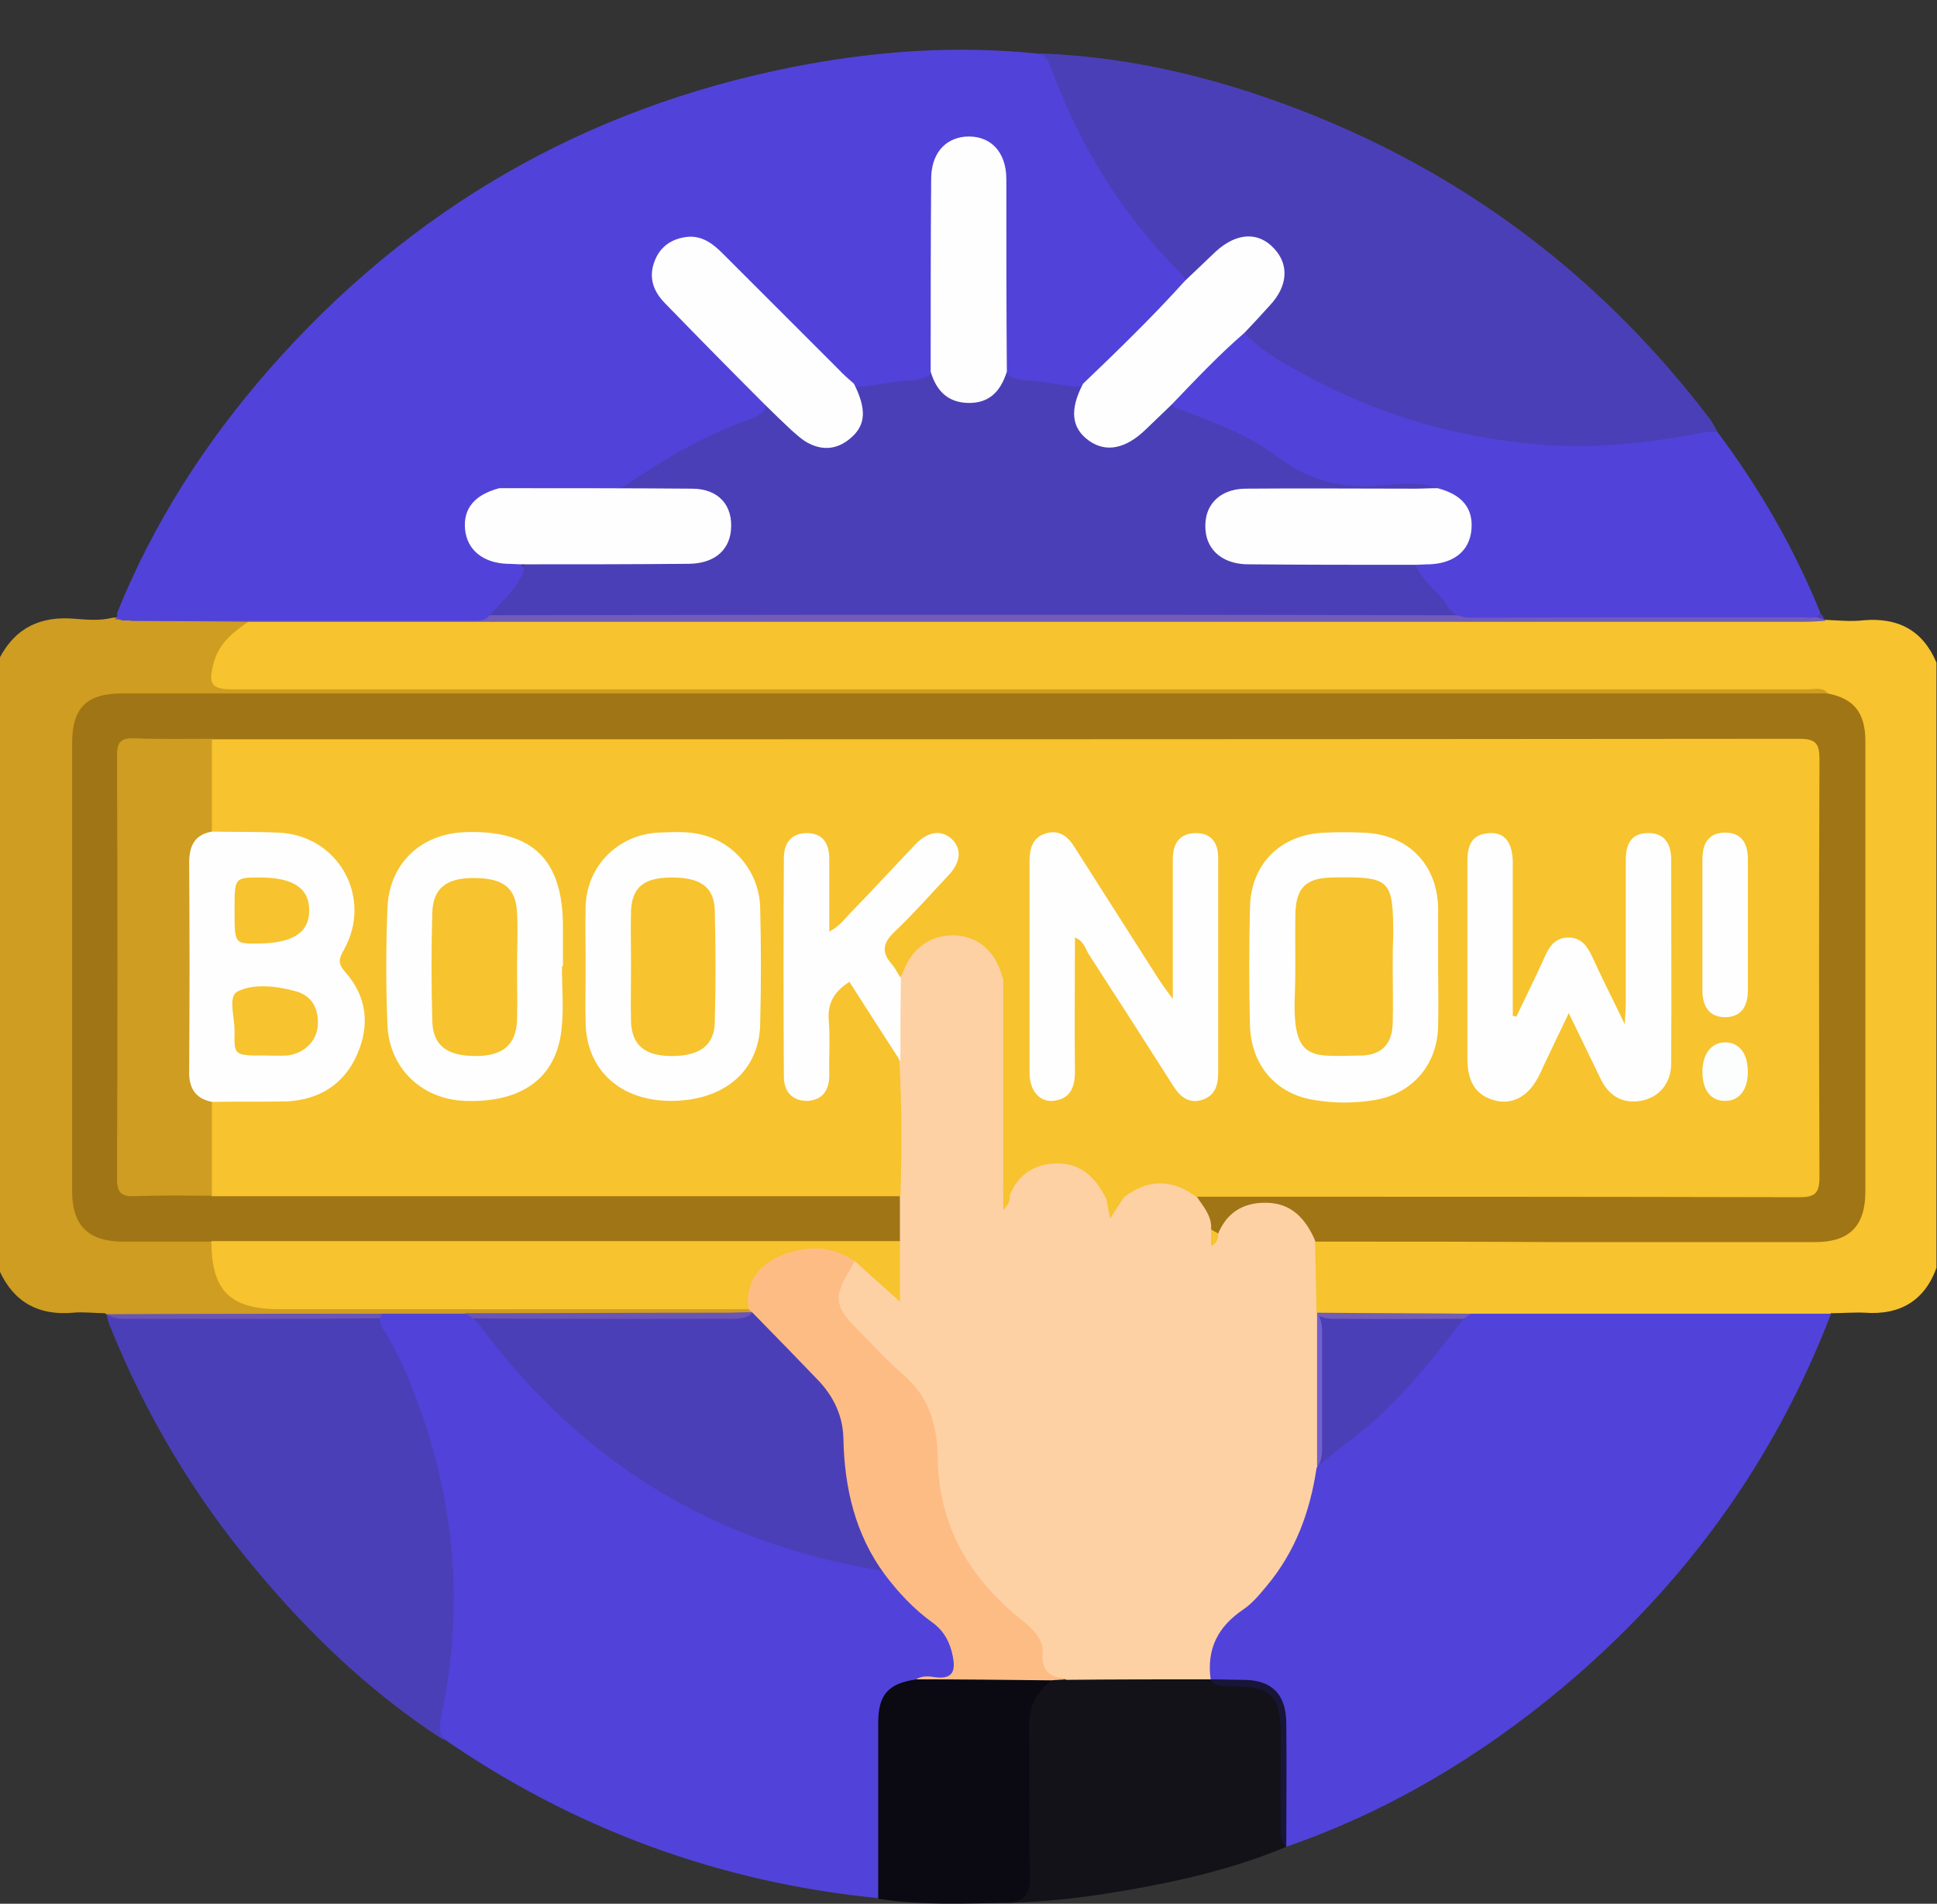
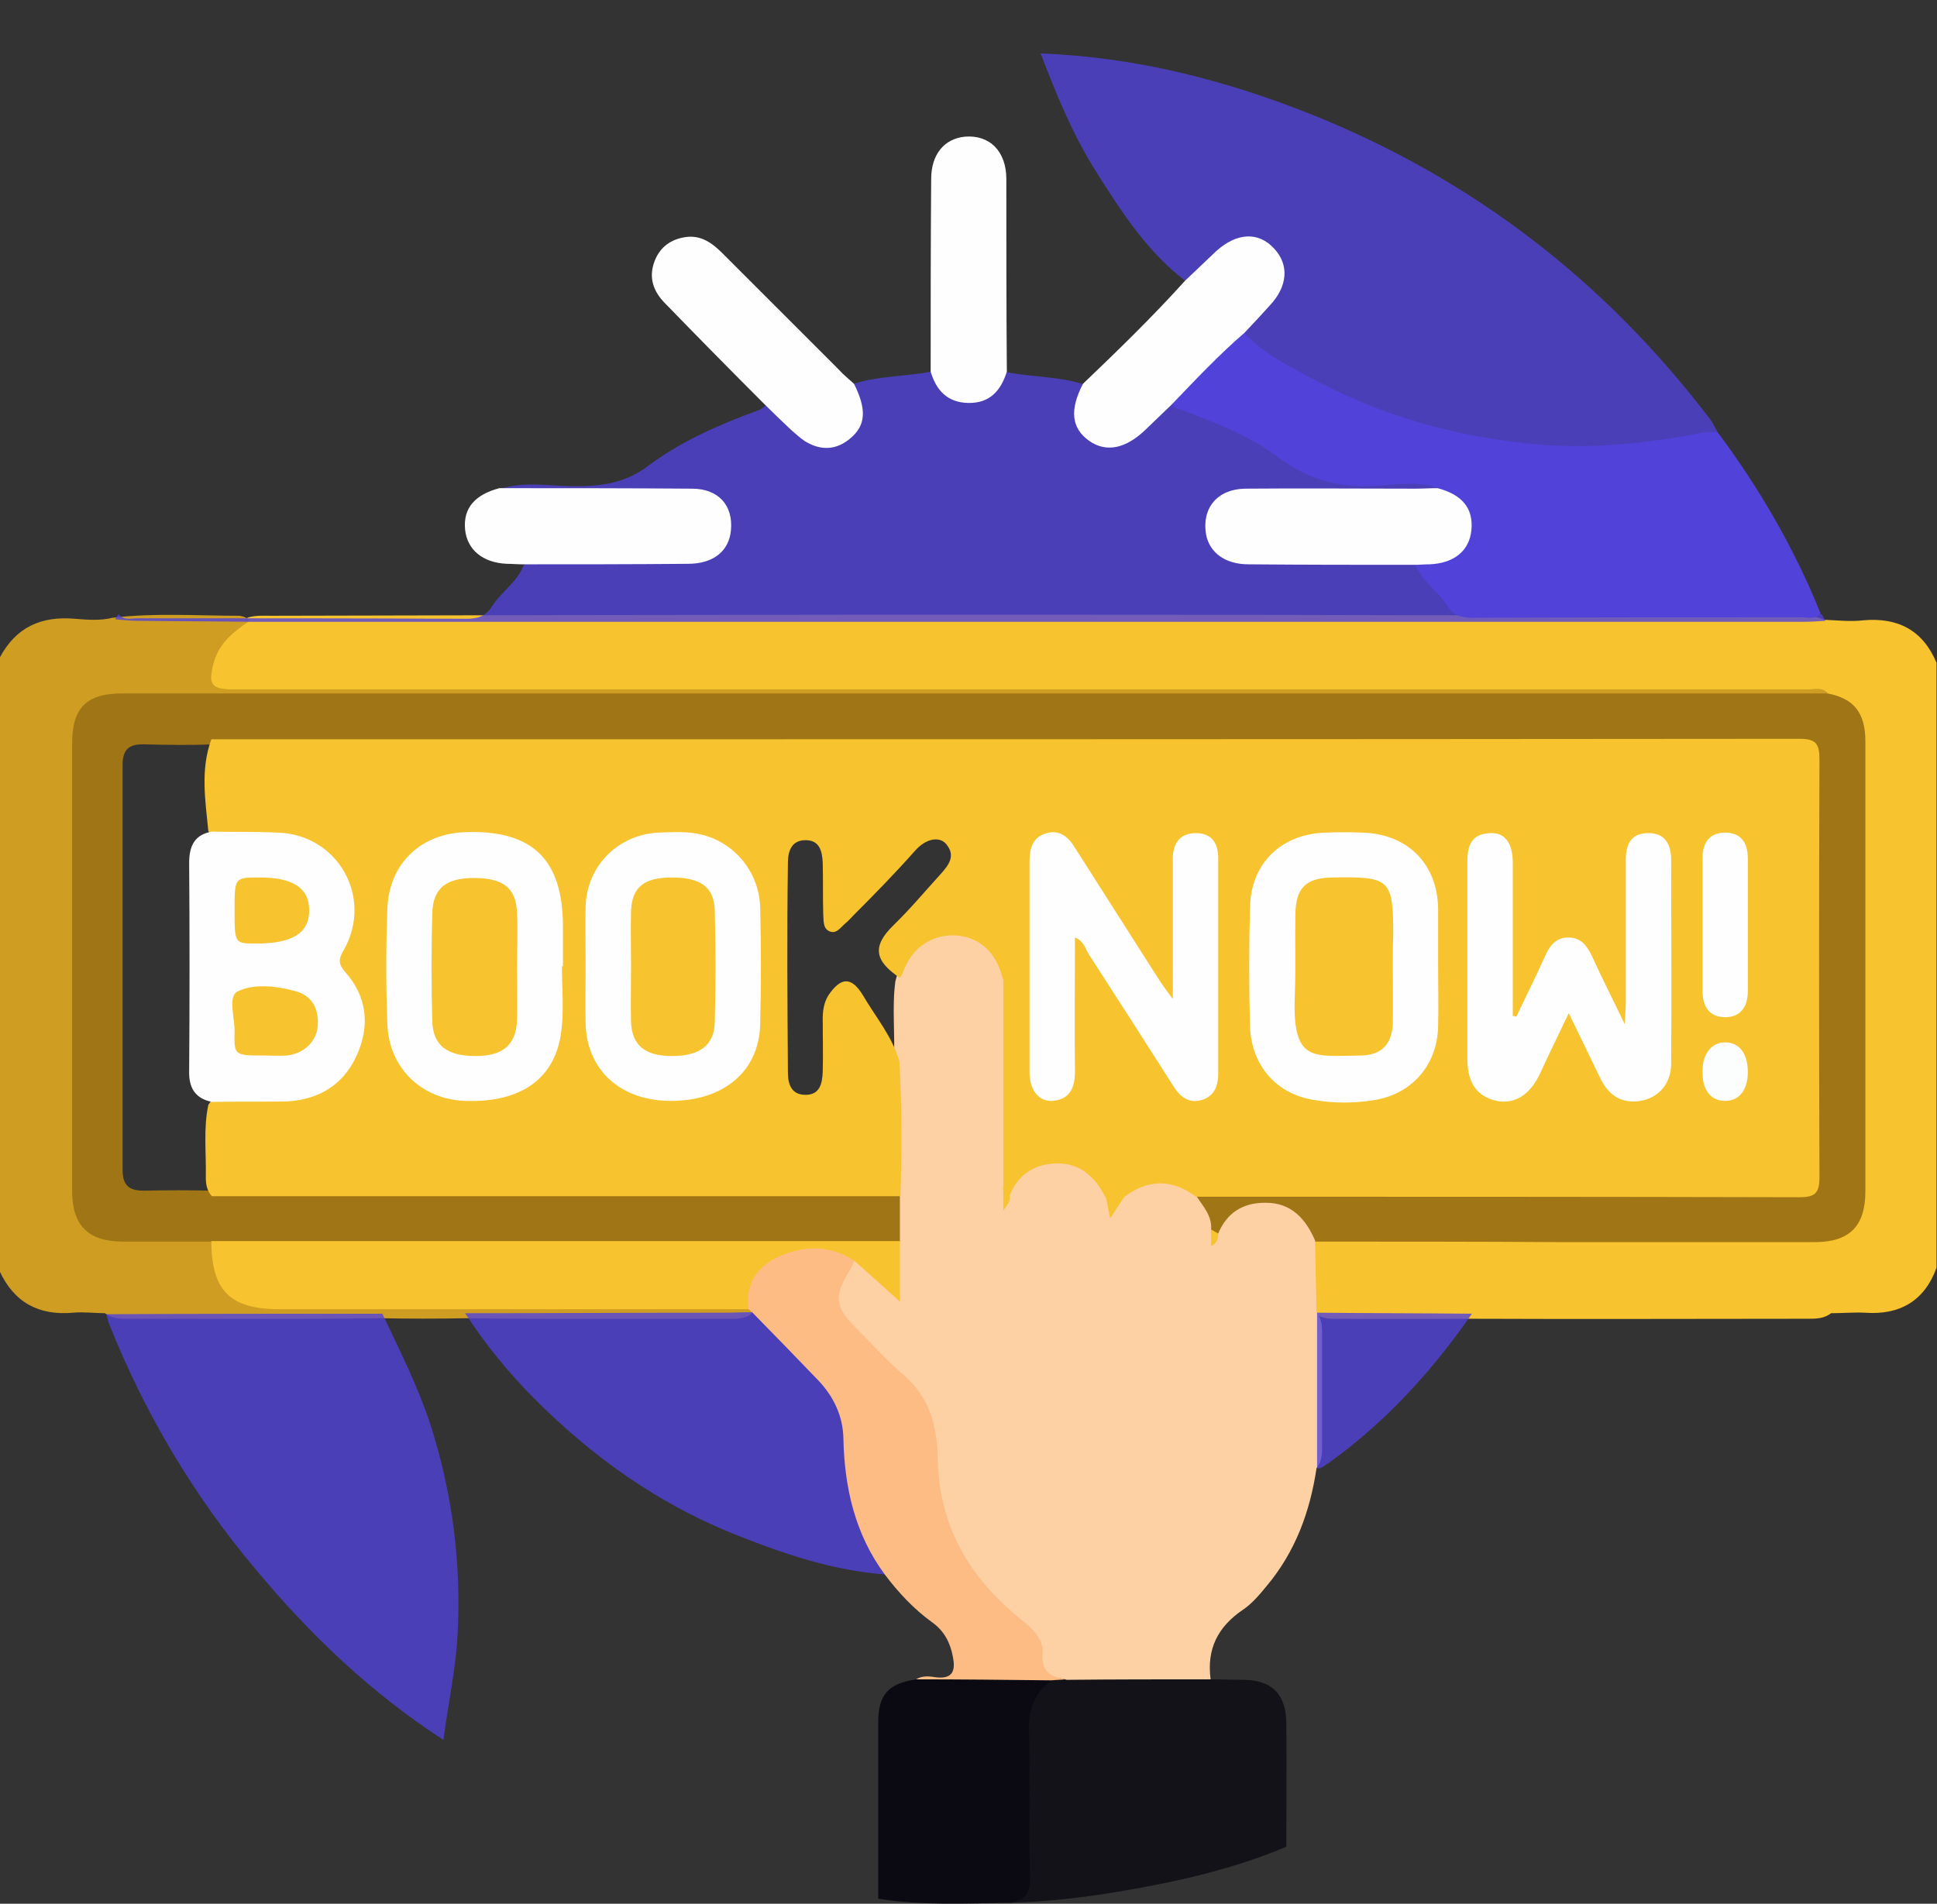
<svg xmlns="http://www.w3.org/2000/svg" xml:space="preserve" id="Layer_1" width="384" height="377.5" x="0" y="0" version="1.1">
  <rect width="100%" height="100%" fill="#333333" stroke="none" />
  <style>.st0{fill:#f7c32e}.st1{fill:#ce9d21}.st2,.st3{fill:#5143d9}.st3{opacity:.8}.st9{fill:#fefefe}</style>
  <path d="M361.6 122.9c2.6.1 5.3.4 7.8.1 6.9-.6 11.8 2 14.5 8.4v120c-2.4 6.6-7.3 9.4-14.2 8.9-2.2-.1-4.5.1-6.7.1-1.4 1.1-3 1.1-4.6 1.1-22.2 0-44.4.1-66.6 0-8.5 0-17 .1-25.5 0-1.9 0-3.8.2-5.4-.9-1.8-4.8-1.6-9.7-.2-14.6 2-1.6 4.3-1.1 6.5-1.1h88.4c11.2 0 12.9-1.8 12.9-13.1v-83.2c0-6.4-1.3-8.2-6.6-10.4-2.2-.9-4.4-.6-6.7-.6H45.8c-4.4-.1-5.8-1.9-4.7-6.2 1.1-4.4 4-7.4 8.2-9 1.5-.4 3-.3 4.5-.3 76.7-.2 153.4-.3 230.1-.1 23.9 0 47.7 0 71.6.1 2.2 0 4.2-.1 6.1.8" class="st0" />
  <path d="M49.5 123.1c-3.1 2.1-6 4.3-7.1 8.2-1.2 4.4-.6 5.4 3.9 5.4h312.1c1.3 0 2.8-.5 3.9.7-1.5 1.5-3.5 1.2-5.3 1.2-9.1.1-18.2 0-27.4 0H28.1c-11.2 0-12.7 1.4-12.7 12.8v84.7c.3 5.8 2.8 8.4 8.6 8.7 4.2.2 8.5 0 12.7.1 1.7 0 3.5-.1 5.1.9 1 .9 1.1 2.2 1.3 3.4 1.4 6.9 4.3 9.2 11.4 9.2H142c2.1 0 4.2-.3 6.3.5.6.4 1.4.8.6 1.7-1.6 1.1-3.3.9-5.1.9-17.2 0-34.4.1-51.5-.1q-8.4.15-16.8 0c-16.9.2-33.9.1-50.8.1-1.4 0-2.7-.2-3.9-1.1-2.1 0-4.2-.3-6.3-.1-6.8.6-11.7-2-14.6-8.3V130.5c3.2-6.1 8.2-8.4 15-7.8 2.4.2 5 .4 7.4-.2 8.3-1 16.7-.4 25.1-.4.9.1 1.6.4 2.1 1" class="st1" />
-   <path d="M291.7 260.5H363c-11.3 29.4-29.2 54-53.3 74.2-16.4 13.7-34.5 24.5-54.7 31.5-1.4-1.4-1.1-3.2-1.1-4.9-.1-6 0-11.9 0-17.9-.1-7-2-8.9-8.8-9-1.5 0-3 .1-4.4-.5-2.7-2.5-1.6-5.5-.8-8.2.8-2.6 2.7-4.4 4.8-6.1 8-6.5 13-14.9 14.7-25.1.2-1.1.4-2.2 1.1-3.1 3.1-2.7 6.4-5.1 9.6-7.7 7.2-5.9 13-13.1 18.7-20.4.8-1.2 1.6-2.2 2.9-2.8M75.8 260.5h16.5c1.3.6 2.2 1.6 3.1 2.7 19.9 26.7 46.2 42.9 79.1 48.2.5.1 1 .2 1.4.5 3.6 3.5 7 7.1 10.9 10.2 1.6 1.3 2.4 3.2 2.9 5.2 1.1 4.4 0 6-4.6 6.1-1.4.1-2.7.2-4 .7-4.8 1.8-5.8 3.2-5.8 8.3-.1 9.6 0 19.2 0 28.7 0 1.8.4 3.8-1.1 5.3q-47.1-4.65-86.1-31.5c-1.3-1.4-.9-3-.6-4.6 5.1-24.2 2.2-47.5-7.9-70.1-.9-1.9-1.9-3.8-2.9-5.6-.9-1.2-2-2.5-.9-4.1" class="st2" />
  <path d="M75.8 260.5c3.4 7.2 7 14.3 9.5 21.9q6.6 20.55 5.4 42c-.4 6.9-1.9 13.7-2.8 20.6-14.2-9.2-26.4-20.8-37.2-33.8-12.3-14.6-21.9-30.8-29-48.5-.3-.7-.4-1.4-.6-2.1 18.1-.1 36.4-.1 54.7-.1" class="st3" />
  <path d="M240 333c2.2 0 4.5.1 6.7.1 5.4.1 8.2 2.8 8.3 8.4.1 8.2 0 16.5 0 24.7-10.7 4.5-21.9 7-33.3 8.9-7.1 1.2-14.2 2-21.5 2.2 2.6-2.6 2.7-5.8 2.7-9.2q-.15-12.9 0-25.8c0-4.2 1.3-7.9 5.4-9.8 1.1-.4 2.3-.4 3.5-.5 7.7-.1 15.4 0 23.1 0 1.8 0 3.6-.1 5.1 1" style="opacity:.8;fill:#0b0a12" />
  <path d="M208.5 333.2c-3.3 2.4-4.6 5.5-4.5 9.6.2 9.7-.1 19.5.2 29.2.1 3.1-.8 4.8-3.8 5.3-8.8.1-17.6.6-26.3-.8v-34.9c0-5.6 2-7.8 7.6-8.6 7.2-.2 14.3-1.5 21.5-1 1.8.1 3.7-.2 5.3 1.2" style="fill:#0b0a12" />
-   <path d="M23.2 121.6c7.2-17.9 17.5-33.9 30.2-48.4 27.8-31.7 62.4-51.7 103.7-59.9 16.2-3.2 32.6-4.4 49.2-2.6 1.4.8 1.9 2.3 2.4 3.7 5.7 15 13.9 28.4 25.3 39.7.4.4.8 1 1 1.5.2 1.4-.8 2.3-1.7 3.2-5.2 5.3-10.5 10.6-15.8 15.8-1.1 1.1-2.2 2.1-3.8 2.1-3.5-.3-6.8-1.1-10.3-1.3-1.6-.1-3.2-.4-4.3-1.8-.9-1.8-.7-3.7-.7-5.5V38.6c0-1.7.1-3.5-.4-5.2-.9-3.1-3-4.8-5.9-4.8s-5 1.6-6 4.7c-.5 1.7-.5 3.5-.5 5.2v29.9c0 1.7.2 3.5-.6 5.1-1 1.5-2.7 1.8-4.3 1.9-3.5.2-6.9 1-10.3 1.3-2.1 0-3.3-1.5-4.7-2.8-7.1-7-14.1-14.1-21.1-21.1-1.5-1.5-3-2.9-5-3.9-2.7-1.4-5.2-.9-7.3 1s-2.7 4.4-1.6 7.2c.6 1.7 1.8 3 3.1 4.2l15.6 15.6c1.2 1.2 2.9 2.2 2.2 4.4-1 1.2-2.5 1.7-3.9 2.2-8.3 3-15.8 7.4-23 12.3-1.9 1.3-3.9 1.5-6 1.6-6.5.2-13-.5-19.4.4-4.5 1.5-6.2 3.5-6 6.9.2 3.5 2.5 5.6 7.1 6.4 1.4.3 3.2-.2 3.5 2-1.4 3.7-4.5 6.2-7 9.1-.9 1-2.3.9-3.5.9H26.1c-1-.3-2.7.6-2.9-1.5" class="st2" />
  <path d="M169.3 76.1c4.9-1.6 10.2-1.4 15.2-2.4.5.2.8.6 1.1 1 4.5 5.8 8.3 5.7 12.8-.1.3-.4.7-.7 1.2-.8 5 1 10.2.8 15.2 2.4.6 1.3-.2 2.4-.5 3.6-.6 2.7-.1 5 2.1 6.7s4.6 1.6 7 .5c2.1-.9 3.6-2.7 5.2-4.2 1.2-1.2 2.3-2.7 4.3-2.6 9.5 2.6 17.9 7.6 26.1 12.9 2.3 1.5 4.6 2.3 7.4 2.2 5.1-.1 10.3-.2 15.4.1 1.2.1 3.5-.7 2.9 2.1-1.8.9-3.7.7-5.5.7-10.5 0-21-.1-31.4.1-5.2.1-7.9 3-7.1 7.4.5 3 2.9 4.9 6.9 5.2s8 .1 12 .1h16.1c1.7 0 3.5-.1 5.1.8 1.8 1.7 3.7 3.4 5.1 5.5 2.2 3.2 5 4.3 8.9 4.3 20.6-.1 41.2-.1 61.8-.1 1.5 0 3-.1 4.5.3.3.4.5.9.8 1.3-1.5.1-3 .2-4.5.2H49.8c-7.5-.1-15.1-.1-22.6-.2-1.5 0-2.9-.2-4.4-.3.2-.3.5-.7.7-1 1.1 1.3 2.5.8 3.8.8 21.7 0 43.5 0 65.2.1 2.2 0 3.8-.5 5-2.4 1.8-2.9 5-4.8 6.3-8.2 1.5-1.5 3.5-1.1 5.3-1.1 8.5-.1 17 0 25.4 0 1.7 0 3.5 0 5.2-.7 2.9-1.1 4.3-3.3 4.1-6.4-.2-3-2.1-4.7-4.9-5.4-1.5-.4-3-.3-4.5-.3h-29.9c-1.8 0-3.8.4-5.2-1.3 4.5-1.4 9.1-.6 13.7-.5 5.7.1 10.8-.4 15.6-4.1 6.6-4.9 14.2-8.2 21.9-11 .5-.2 1-.7 1.5-1 2.1.1 3.1 1.9 4.4 3.1 1.1 1 2.1 2.1 3.4 2.9 2.6 1.6 5.3 2.2 8 .3s3.1-4.6 2.1-7.6c-.7-1-1.2-1.9-.6-2.9M235 55.7c-7.6-5.8-12.6-13.6-17.6-21.5-4.7-7.4-8-15.5-11.1-23.6 18.8.7 36.8 5.3 54.2 12.3 31.7 12.8 57.8 33 78.5 60.2.6.8 1 1.7 1.5 2.6-4.5 2.4-9.6 2.6-14.5 3.1-23.1 2.7-45-1.8-65.6-12.5-5-2.6-10-5.1-13.9-9.3-.6-2.1 1-3.1 2.1-4.4 1.6-1.7 3.5-3.2 4.4-5.4 1.2-2.9.7-5.5-1.5-7.5s-4.8-2.4-7.5-.8c-2 1.1-3.5 2.7-5.1 4.3-1.2 1.1-2 2.6-3.9 2.5" class="st3" />
  <path d="M246.7 66c3.5 3.9 8.1 6.2 12.5 8.6 14.1 7.7 29.3 12.1 45.4 13.5 11.2 1 22-.2 32.9-2.3 1-.2 2-.1 3-.1 8.3 11.1 15.2 23 20.4 35.9-1 1.3-2.5.8-3.8.8-21.7 0-43.5 0-65.2.1-2.2 0-3.8-.5-5-2.4-1.8-2.9-5-4.8-6.3-8.2 1-1.2 2.5-.9 3.8-1.1 3.2-.5 5.6-2 6.3-5.4.6-3.4-.9-5.7-3.9-7.2-.7-.3-1.4-.6-1.7-1.4-3.9-1.4-7.9-.8-11.8-.5-7.5.6-13.9-1.1-20-5.7-5.6-4.2-12.1-6.7-18.7-9.2-.8-.3-1.7-.3-2.2-1.2-.1-1.3.8-2 1.6-2.8 3.3-3.3 6.6-6.7 10-10 .7-.7 1.4-1.6 2.7-1.4" class="st2" />
  <path d="M240 333c-9.5 0-19 0-28.6.1-.8-.4-1.7-.3-2.6-.2-2 .2-2.8-.9-2.8-2.6 0-4-2.2-6.6-5.1-9-10.1-8.5-16-19.2-16-32.7 0-5.7-1.8-11-6.4-15-3.3-2.9-6.2-6.1-9.3-9.2-5-5.1-4.9-9.2.2-14.5 4 .8 5.5 4.7 8.2 6.7-.6-3.4-.1-7.2-.3-10.9q-.15-4.35 0-8.7c-.2-8.8-.1-17.6-.1-26.5.3-5.3-.4-10.6.3-15.9.6-2.4 1.5-4.7 3.4-6.5 3.2-3.1 6.9-4.5 11.2-3 4.2 1.5 7.3 4.2 7.6 9.1.1 13.9-.2 27.8.2 41.6 5.7-8.4 14.5-8.1 19.7.7.6 1.2 1.1 2.5.8 3 .1-.8 1-1.9 2.2-3 6.3-4 9.5-4 14.8.1 1.9 1.9 3.7 3.9 3.3 6.9-.1.9.1 1.9-.3 2.8.3-.7.3-1.6.4-2.4 2.2-4.8 6.1-6.7 11.2-6.2 4.2.4 7.2 2.6 8.6 6.6.2.6.3 1.2.1 1.8l.3 14.1c1 1.3 1.1 2.7 1.1 4.3v22.4c0 1.5-.1 3-1.1 4.2-1.3 8.7-4.2 16.6-9.9 23.4-1.4 1.7-2.9 3.5-4.7 4.7-5 3.4-7.2 7.8-6.4 13.8" style="fill:#fdd1a3" />
  <path d="M260.8 246.2c-1.9-4.5-4.8-7.8-10.1-7.7-4.3 0-7.5 2-9.2 6.1-.9.5-1.1-.3-1.4-.8.2-2.7-1.6-4.6-2.9-6.6 1.8-1.6 4-1.2 6.1-1.2h109.1c7.1 0 7.1 0 7.1-7.2v-74.6c0-6.4 0-6.5-6.5-6.5H47c-1.6 0-3.2.1-4.9-.1-4.5.2-9 .1-13.5 0-3-.1-4.3 1-4.3 4.1v80.2c0 3.1 1.2 4.2 4.2 4.2q6.75-.15 13.5 0c4.6-.2 9.2-.1 13.9-.1h115.7c2.3 0 4.8-.5 6.8 1.2v9c-1.6 1.4-3.5 1.2-5.3 1.2-41.9 0-83.9.1-125.8 0-1.9 0-3.8.2-5.3-1.2H24.4c-6.9 0-10.1-3.2-10.1-10v-88.8c0-7.1 2.9-9.9 10-9.9h338c5.2 1 7.5 3.8 7.5 9.5v89.2c0 6.9-3.1 10.1-10 10.1h-51c-16-.1-32-.1-48-.1" style="fill:#a07515" />
  <path d="M261.1 291.2v-30.9c10.2.1 20.4.1 30.7.2-7.9 11.4-17.1 21.5-28.4 29.6-.8.5-1.4 1.1-2.3 1.1M175.4 312.2c-10.5-.8-20.4-4.2-30.1-8.1-15.1-6.1-28.1-15.4-39.5-26.9-5.1-5.1-9.6-10.7-13.6-16.8 17.2 0 34.4-.1 51.6-.1 1.7 0 3.5-.1 5.2-.1 1.4.2 2.2 1.2 3 2.1 3.5 3.5 7.1 7 10.6 10.6 3.2 3.3 5.3 7.3 5.5 12 .5 8.8 1.6 17.4 6.8 24.9.6.7 1.1 1.5.5 2.4" class="st3" />
  <path d="M175.4 312.2c-5.9-8-8-17.2-8.2-27-.1-4.4-1.9-8.2-4.9-11.4-4.4-4.6-8.8-9.1-13.3-13.7-.2-.2-.4-.3-.6-.5-1.6-2.4-1-4.8.3-7 3.4-5.5 13.6-7.9 19.1-4.6.8.5 1.4 1 1.6 2-.3.7-.6 1.3-1 2-3.1 5-2.9 7.1 1.2 11.2 3.2 3.2 6.2 6.6 9.6 9.5 5.1 4.4 6.6 10.1 6.7 16.4.2 13.5 6.3 23.8 16.5 32 2.3 1.8 4.5 4 4.3 6.6-.3 3.9 1.6 4.8 4.7 5.3-1 .1-2 .1-3 .2-8.9-.1-17.9-.2-26.8-.2 1.3-.8 2.7-.6 4-.4 3.5.4 3.8-1.6 3.3-4.1-.5-2.7-1.7-5.1-4.1-6.8-3.6-2.6-6.7-5.9-9.4-9.5" style="fill:#febc85" />
  <path d="M169.5 250.1c-4.6-3.1-9.5-3.2-14.5-1.2-4.7 2-7.3 5.4-6.6 10.7H55.3c-9.7 0-13.4-3.7-13.4-13.5h136.5v12c-3.1-2.8-6-5.4-8.9-8" class="st0" />
  <path d="M246.7 66c-5.1 4.4-9.7 9.3-14.4 14.2-1.7 1.6-3.4 3.3-5.1 4.9-4 3.9-7.9 4.7-11.3 2.3-3.5-2.5-3.9-6.1-1.2-11.3 6.9-6.6 13.8-13.3 20.2-20.4 2.1-2 4.1-3.9 6.2-5.9 4.1-3.7 8.4-3.9 11.5-.5 3 3.2 2.7 7.5-.9 11.3-1.6 1.8-3.3 3.6-5 5.4M169.3 76.1c2.5 5 2.4 8.2-.7 10.8-2.8 2.4-5.9 2.5-9 .6-.9-.6-1.8-1.4-2.6-2.1-1.8-1.7-3.6-3.4-5.4-5.2-6.6-6.6-13.2-13.3-19.7-20-2.4-2.4-3.4-5.2-2.1-8.5 1.1-2.8 3.3-4.3 6.2-4.7 3-.4 5.2 1.2 7.2 3.2l23 23c1 1.1 2.1 2 3.1 2.9M199.6 73.7c-1.2 3.8-3.4 6.3-7.7 6.2-4.1-.1-6.3-2.5-7.4-6.2 0-12.7 0-25.4.1-38.2 0-4.9 2.6-8 6.7-8.4 4.9-.4 8.2 2.9 8.2 8.4 0 12.7 0 25.5.1 38.2M99 96.8c12.7 0 25.4 0 38.2.1 5.2 0 8.2 3.3 7.7 8.3-.4 4.1-3.5 6.6-8.5 6.6-11 .1-22 .1-32.9.1-1 0-2-.1-3-.1-4.8-.2-7.9-2.8-8.3-6.8-.4-4.2 1.9-6.9 6.8-8.2M285 96.8c4.9 1.3 7.1 4 6.7 8.3-.4 4.1-3.4 6.6-8.3 6.8-1 0-2 .1-3 .1-11 0-22 0-32.9-.1-4.6 0-7.7-2.3-8.4-5.9-.9-5.2 2.2-9 7.7-9.1 11.2-.1 22.5 0 33.7 0 1.5 0 3-.1 4.5-.1" class="st9" />
  <path d="M178.5 237.2H42c-1-1.1-1.2-2.4-1.2-3.8.1-4.8-.5-9.6.5-14.3 1-1.8 2.7-1.6 4.3-1.6 3.2-.1 6.5 0 9.7 0 6.4-.1 11.4-2.8 14.2-8.6 2.7-5.5 1.8-10.7-2-15.4-1.7-2-1.2-3.7-.2-5.8 3.2-7.2 2-13.4-3.4-18-2.6-2.2-5.4-3.5-8.9-3.4-3.1 0-6.2.1-9.4 0-1.6 0-3.3.2-4.3-1.5-.6-6.1-1.6-12.2.6-18.2 105 0 210 0 314.9-.1 3.3 0 3.9 1.1 3.9 4.1-.1 27.6-.1 55.2 0 82.9 0 3.2-1 3.9-4 3.9-39.9-.1-79.7-.1-119.6-.1-4.8-3.6-9.6-3.5-14.3.1-1.2.7-2.5 1-3.7-.1-2.1-4.1-5.2-6.8-9.9-6.6-4.3.2-7.5 2.3-9.1 6.5-2-.6-1-2.2-1-3.3-.1-12 0-24.1-.1-36.1 0-1.4.3-2.7-.3-4.1-1.3-4.9-4.5-7.8-9-8.2-4.7-.3-8.6 2.1-10.5 6.8-.2.6-.5 1.1-.8 1.6-5.1-3.4-5.5-6.3-1.3-10.4 3.3-3.2 6.3-6.8 9.4-10.2 1.6-1.8 3-3.6 1.1-5.9-1.3-1.6-4-1.2-6.2 1.3-3.9 4.4-8 8.6-12.1 12.7-.5.5-1 1.1-1.6 1.6-1 .8-1.9 2.4-3.4 1.6-1.2-.6-1-2.2-1.1-3.4-.1-3.4 0-6.7-.1-10.1-.1-2.3-.6-4.5-3.4-4.5s-3.5 2.2-3.5 4.5c-.2 13.9-.1 27.7 0 41.6 0 2.3.7 4.4 3.5 4.4s3.3-2.2 3.4-4.5c.1-3.5 0-7 0-10.5 0-1.6.2-3.2 1.1-4.7 2.5-3.7 4.6-3.8 6.9 0 2.5 4.3 5.8 8.1 7.2 13.1.5 8.8.5 17.7.2 26.7" class="st0" />
-   <path d="M178.5 210.4c-3.4-5.2-6.7-10.4-10.1-15.7-2.9 1.8-4.4 4.1-4.1 7.7s0 7.2.1 10.9c0 3-1.5 4.9-4.4 5-3 0-4.6-1.9-4.6-4.8-.1-14.5-.1-29 0-43.4 0-2.8 1.4-4.9 4.5-4.9 3.3 0 4.5 2.1 4.5 5.2v14.3c2.1-1 3.2-2.7 4.5-4 4.3-4.4 8.4-8.9 12.6-13.3 2.5-2.6 5.2-2.9 7.2-1s1.8 4.6-.7 7.2c-3.5 3.7-6.9 7.6-10.6 11.1-2.3 2.2-2.8 4-.6 6.5.7.8 1.2 1.9 1.8 2.8-.1 5.4-.1 10.9-.1 16.4" class="st9" />
  <path d="M198.9 193.6c1 1.3.6 2.9.6 4.3v35.4c0 1.3-.6 2.7.7 3.8.1.9-.3 1.7-1.3 2.9zM219.2 237.2c1.2 0 2.5 0 3.7.1-.9 1.3-1.7 2.6-2.8 4.3-.4-1.7-.6-3.1-.9-4.4M240.1 243.8c.5.3.9.5 1.4.8 0 1-.2 1.9-1.4 2.5z" class="st0" />
-   <path d="M42 218.5v18.6c-5.1 0-10.2-.1-15.3.1-2.5.1-3.5-.6-3.5-3.3.1-28.1.1-56.1 0-84.2 0-2.7.9-3.4 3.5-3.3 5.1.2 10.2.1 15.3.1v18.4c-3.4 2.9-3.5 6.8-3.4 10.9.1 10.9.2 21.7 0 32.6-.1 3.8.4 7.3 3.4 10.1" class="st1" />
  <path d="M300.6 201.6c1.9-4 3.9-8 5.7-12 .9-2.1 2.2-3.7 4.6-3.7 2.5 0 3.7 1.6 4.7 3.7 1.9 4.2 4 8.3 6.5 13.5.1-2.1.2-3.1.2-4.1v-28.5c0-3 1-5.3 4.4-5.3 3.3-.1 4.6 2.2 4.6 5.2 0 13.5.1 27 0 40.5 0 4-2.5 6.8-6.1 7.4-3.7.6-6.3-1.1-7.9-4.4-2-4.1-4-8.3-6.3-13-2.1 4.4-4 8.3-5.8 12.2-2 4.1-5 5.9-8.5 5.2-3.9-.9-5.8-3.5-5.8-8.4v-39c0-3.1.7-5.5 4.4-5.7 3-.2 4.6 1.9 4.6 5.9v30.4c.2-.1.4 0 .7.1M42 218.5c-3.4-.7-4.6-2.9-4.5-6.2.1-13.7.1-27.5 0-41.2 0-3.4 1.1-5.6 4.5-6.2 4.4.1 8.7 0 13.1.2 11.9.4 18.9 12.8 13.1 23.2-1 1.7-1.3 2.7.2 4.4 4.3 4.8 5 10.5 2.4 16.4s-7.4 8.9-13.8 9.3c-5 .1-10 0-15 .1M213.1 185.9c0 9.1-.1 17.9 0 26.6 0 3.2-1 5.5-4.4 5.8-2.7.2-4.6-2.1-4.6-5.6v-42c0-2.4.6-4.6 3.1-5.4 2.7-.9 4.5.5 5.9 2.8 5.5 8.6 11 17.3 16.5 25.9.7 1.1 1.5 2.2 2.9 4.1V170c.1-2.9 1.5-4.8 4.6-4.8s4.4 2 4.4 4.9v42.7c0 2.5-.7 4.5-3.2 5.3-2.6.8-4.3-.6-5.6-2.6-5.6-8.8-11.3-17.7-17-26.5-.6-1.1-.9-2.4-2.6-3.1M285.1 191.8c0 3.9.1 7.7 0 11.6-.1 7.6-5 13.4-12.4 14.7-4.1.7-8.3.7-12.3 0-7.4-1.2-12.3-6.8-12.6-14.6-.2-7.9-.2-15.7 0-23.6.2-8.8 6.3-14.6 15.1-14.8 2.4-.1 4.7-.1 7.1 0 9 .2 15 6.2 15.1 15.1zM116.1 191.6c0-4-.1-8 0-12 .3-8 6.5-14.1 14.4-14.5 2.9-.1 5.8-.3 8.6.4 6.6 1.6 11.4 7.5 11.6 14.4.2 7.7.2 15.5 0 23.2-.2 9.3-7.2 15.2-17.7 15.2-9.9 0-16.6-6-16.9-15.2-.1-3.8 0-7.7 0-11.5M111.4 191.6c0 4.2.4 8.5-.1 12.7-1.1 9.5-7.9 14.4-19.1 14-8.6-.3-15.1-6.5-15.4-15.2-.3-7.6-.3-15.3 0-22.9.3-9 6.7-15 15.7-15.2 13.1-.4 19.1 5.5 19.1 18.7v7.9zM337.5 183.4v-13.1c0-3 1.2-5.2 4.5-5.2s4.5 2.2 4.5 5.2v26.2c0 3.1-1.4 5.2-4.5 5.2-3.2 0-4.5-2.2-4.5-5.3z" class="st9" />
  <path d="M337.5 212.2c.1-3.4 1.9-5.6 4.7-5.5 2.7.1 4.3 2.3 4.3 5.9 0 3.5-1.7 5.7-4.5 5.7-2.9 0-4.6-2.2-4.5-6.1" style="fill:#fcfefd" />
  <path d="M52.5 209.3c-6 0-6.1 0-6-4.6.1-2.8-1.4-7.1.6-8.1 3.2-1.6 7.6-1.1 11.3-.1 3.3.8 4.8 3.3 4.6 6.8-.2 3.2-2.7 5.6-6.1 6-1.4.1-2.9 0-4.4 0M46.5 180.4c0-6.4 0-6.4 5-6.4 6.6 0 9.8 2.1 9.8 6.5 0 4.5-3.3 6.6-10.5 6.6-4.3 0-4.3 0-4.3-6.7M276.1 191.7c0 3.7.1 7.5 0 11.2-.1 4.1-2.2 6.3-6.2 6.4-9.8.1-13.8 1.5-13.2-12.3.2-5.2 0-10.5.1-15.7s2-7.2 7.3-7.3c11.6-.2 12.1.3 12.1 11.7-.1 2-.1 4-.1 6M125.1 191.5c0-3.6-.1-7.2 0-10.9.2-4.7 2.6-6.6 8.1-6.6 5.7 0 8.4 1.9 8.5 6.6.2 7.4.2 14.7 0 22.1-.1 4.6-3 6.7-8.5 6.7-5.3 0-7.9-2.1-8.1-6.7-.1-3.7 0-7.5 0-11.2M102.5 191.8c0 3.5.1 7 0 10.5-.2 4.9-2.8 7.1-8.2 7.1-5.7 0-8.5-2.1-8.6-7q-.3-10.65 0-21.3c.1-4.9 2.7-7 8.2-7 5.8 0 8.4 1.9 8.6 6.9.2 3.5 0 7.2 0 10.8" class="st0" />
</svg>